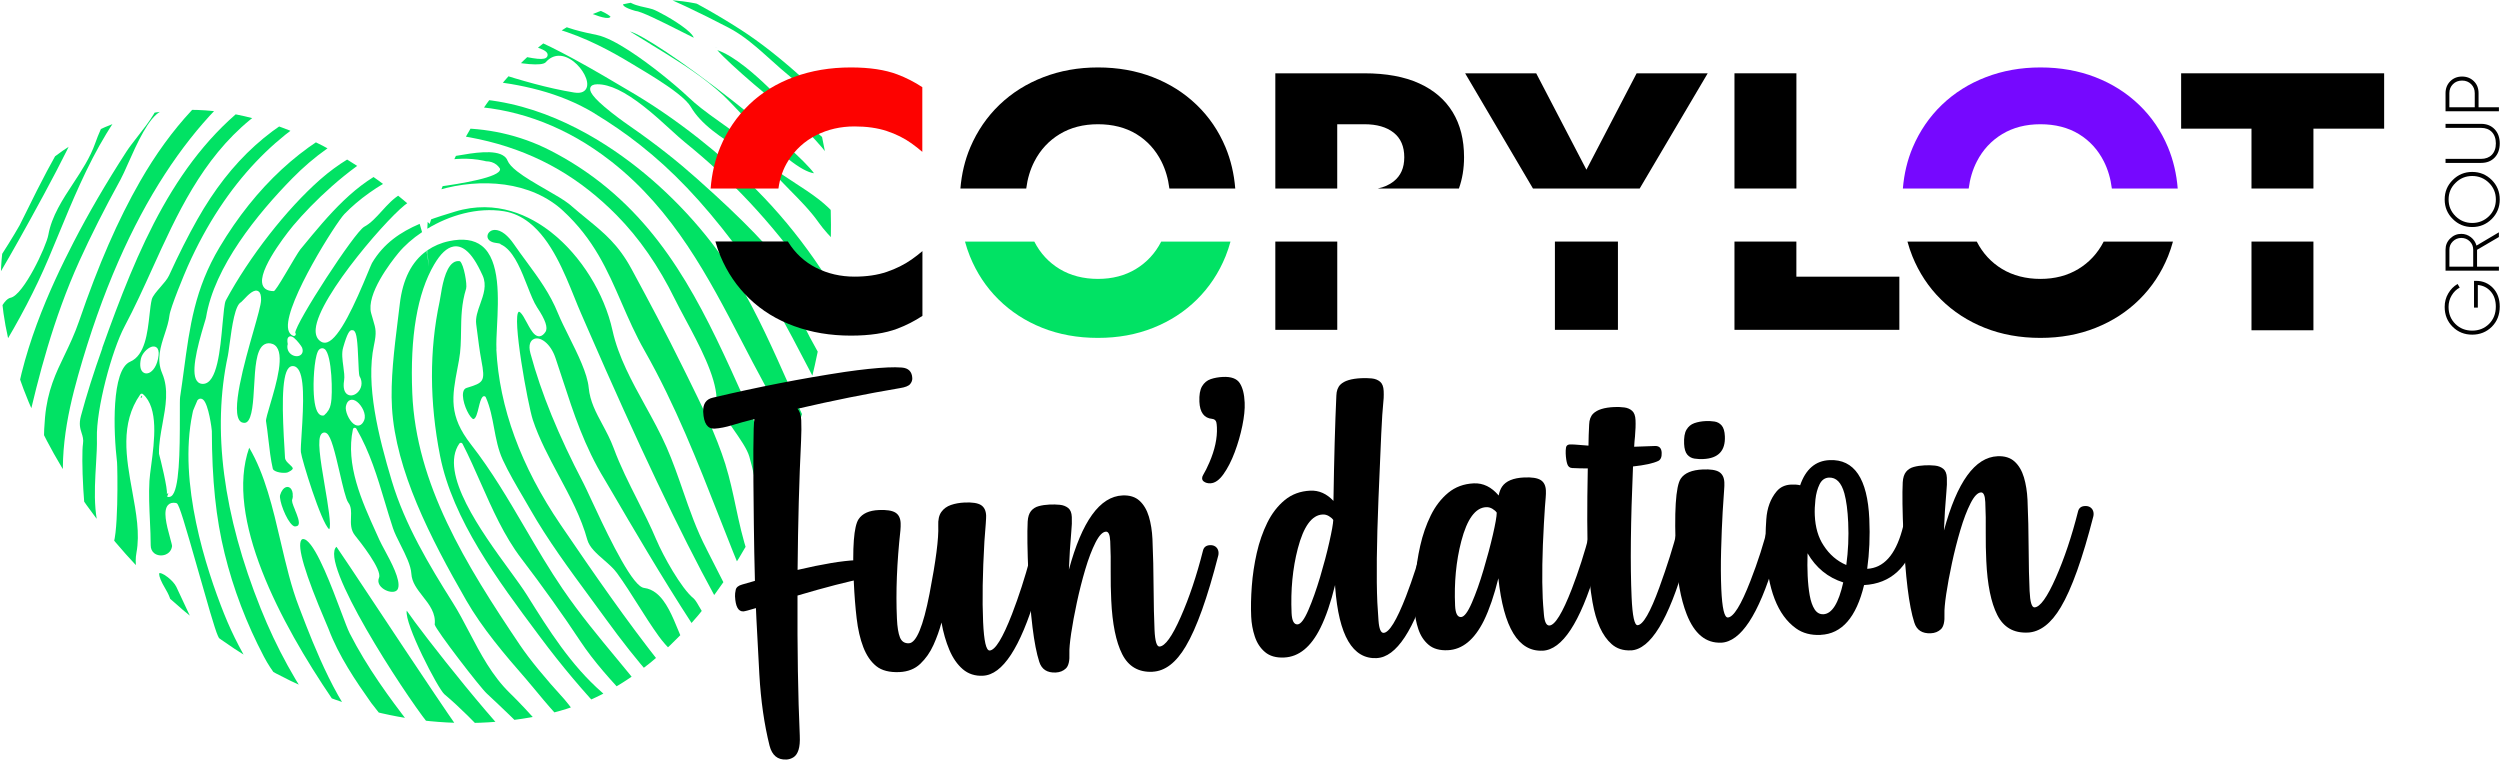
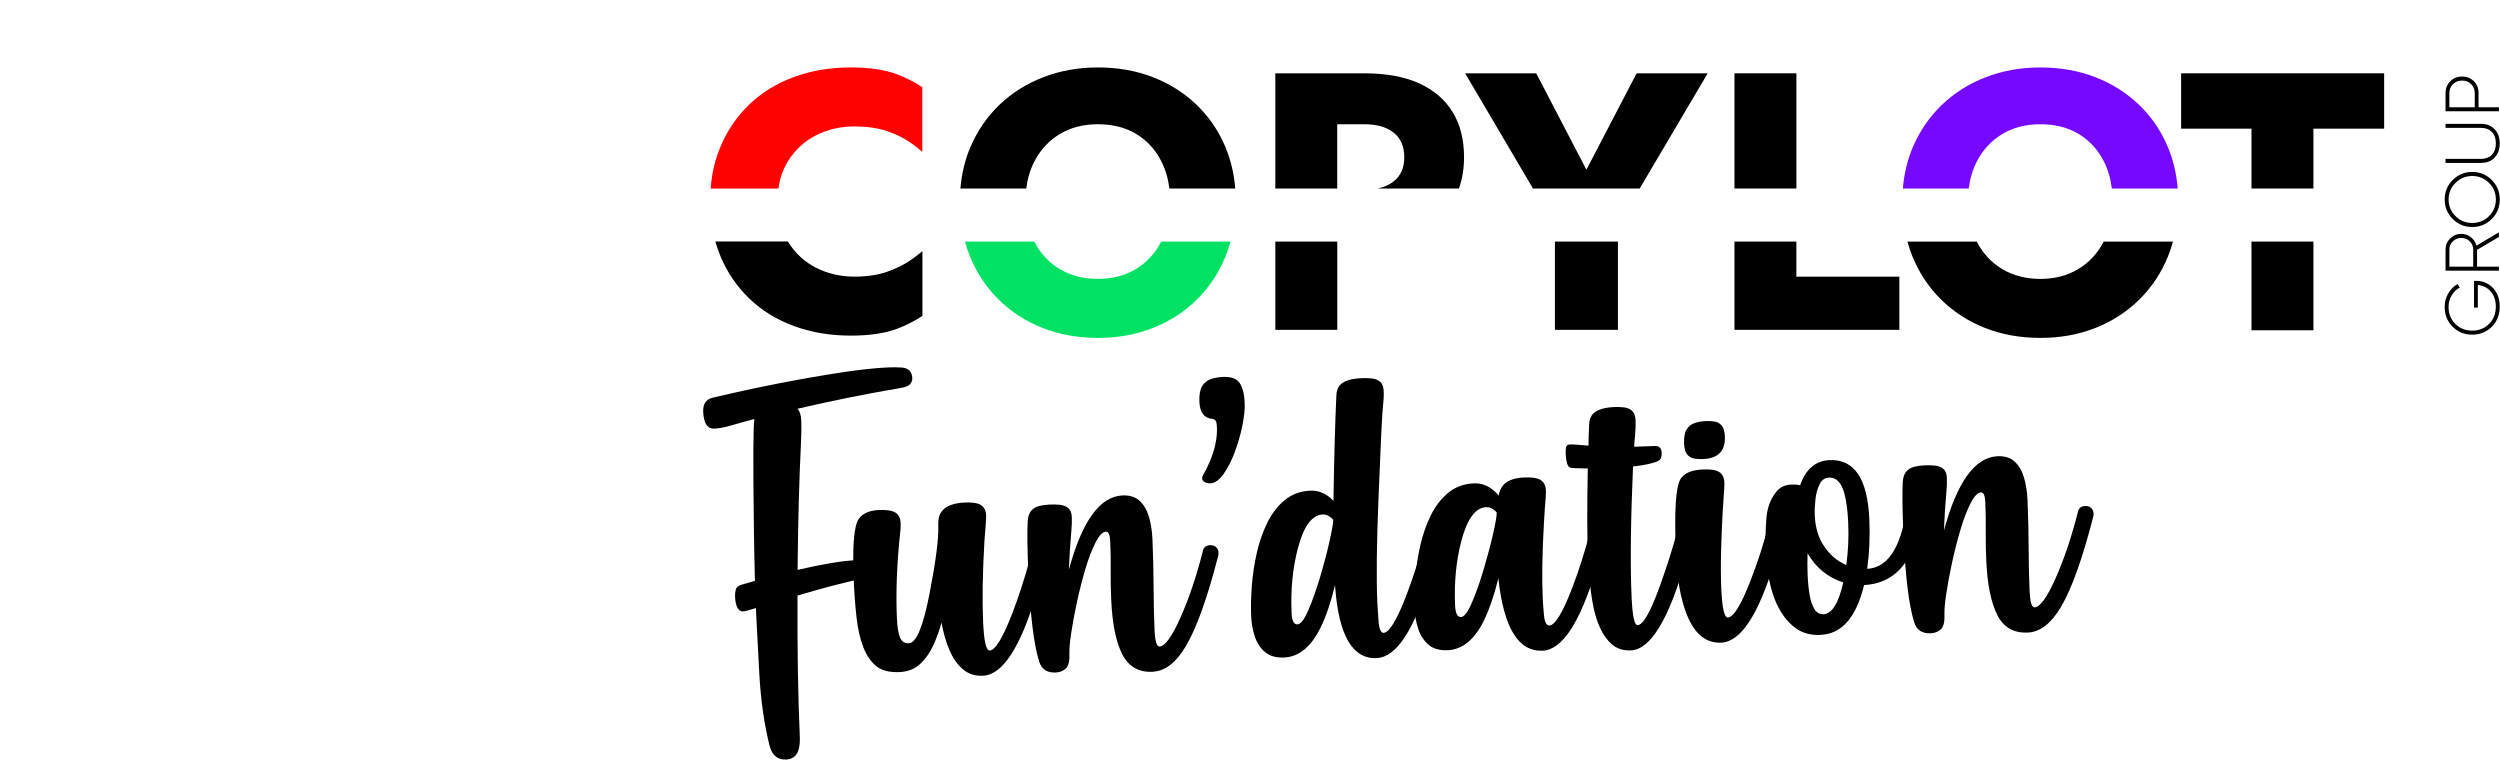
<svg xmlns="http://www.w3.org/2000/svg" id="Calque_1" version="1.1" viewBox="0 0 695.04 211.17">
  <defs>
    <style>
      .st0 {
        fill: none;
      }

      .st1 {
        fill: #fd0200;
      }

      .st2 {
        fill: #01e264;
      }

      .st3 {
        clip-path: url(#clippath);
      }

      .st4 {
        fill: #7608ff;
      }
    </style>
    <clipPath id="clippath">
-       <path class="st0" d="M119.45,62.25S65.28,5.68,15.05,43.64s35.32,177.76,137.29,154.84C226.53,181.81,254.55,31.54,208.94,6.71c-37.17-20.24-75.23,7.32-89.48,55.54Z" />
-     </clipPath>
+       </clipPath>
  </defs>
  <g class="st3">
    <g>
      <path class="st2" d="M139.14,241.43l-30.69-24.17c.6-.38,1.55.2,2.04.52.59.37,2.21,1.46,4.43,2.94,6.05,4.05,23.47,15.39,27.12,17.03l-2.9,3.67Z" />
      <path class="st2" d="M-.13,97.98c5.45-8.86,10.04-17.66,13.63-26.15.91-2.15,1.83-4.37,2.76-6.62,7.66-18.55,16.34-39.58,34.35-49.69,1.42-.8,2.79-1.74,4.15-2.72-1.79-.13-3.59-.17-5.38-.16-.76.46-1.53.92-2.25,1.39-9.83,6.36-16.97,15.29-20.67,25.82-1.39,3.96-3.79,7.61-6.11,11.14-2.94,4.47-5.98,9.09-6.91,14.31-.56,3.19-6.91,16.75-10.5,17.48-1.88.38-5.67,4.92-10.03,31.06l-.07.41c-.41,2.52-.48,5.15-.34,7.83,1.37,1.97,2.85,3.88,4.43,5.72-1.38-9.97-2.27-21.35,2.93-29.82Z" />
      <path class="st2" d="M38.97,50.37c-6.17,10.76-11.57,23.12-16.98,38.9-1.25,3.63-2.67,6.59-4.05,9.46-2.44,5.05-4.74,9.83-5.42,17.28-.82,8.92-.06,18.11,2.2,27.46l5.26,4.14c-.41-1.58-.83-3.16-1.18-4.75-3.07-13.81-.25-27.21,2.92-38.51C35.01,57.28,54.92,31.29,75.16,17.38c-1.19-.46-2.38-.9-3.59-1.3-.48.22-.93.45-1.35.71-12.17,7.35-22.68,18.64-31.25,33.58Z" />
      <path class="st2" d="M225.31,120.21c-2.03-4.31-3.99-8.71-5.95-13.1-4.34-9.76-8.83-19.85-14.15-28.8-6.91-11.66-16.92-22.96-28.17-31.83-10.34-8.14-26.64-18.06-45.52-19.03-.36-.02-.71,0-1.08-.02-.46.69-.9,1.38-1.33,2.08,13.07.34,26.3,4.78,38.28,13.46.92.67,1.82,1.35,2.69,2.03,17.3,13.62,26.89,32.09,36.17,49.95,2.02,3.89,4.04,7.78,6.15,11.64,4.69,8.6,9.28,16.91,13.54,24.57l3.02-3.84c-.27-.51-.53-1.01-.75-1.45-1.46-2.81-2.54-4.89-2.91-5.66Z" />
      <path class="st2" d="M196.44,152.66c-2.78-5.31-4.71-10.89-6.58-16.28-1.37-3.96-2.79-8.05-4.54-12.04-1.72-3.92-3.87-7.82-5.95-11.59-3.67-6.66-7.47-13.54-9.07-20.82-2.27-10.37-8.79-20.84-17.01-27.31-5.82-4.59-15.2-9.31-26.78-5.79-2.54.77-5.1,1.56-7.59,2.49-.05.76-.09,1.51-.12,2.27,6.11-3.7,13.89-6.04,21.31-4.86,2.5.4,4.86,1.47,7.03,3.17,6.1,4.8,9.69,13.69,12.58,20.84.64,1.59,1.24,3.08,1.82,4.39.41.93,1.02,2.33,1.8,4.13,13.96,32.1,25.76,56.92,35.38,74.48l2.65-3.37c-.48-.94-.96-1.88-1.44-2.83-1.13-2.24-2.27-4.52-3.5-6.88Z" />
      <path class="st2" d="M48.98,163.08c-.35-.74-1.25-1.75-2.3-2.58-1.44-1.14-2.26-1.25-2.38-1.16,0,0-.23.33.35,1.79.31.77.73,1.5,1.18,2.29,1.03,1.78,2.07,3.63,1.74,5.91l6.91,5.44c-.77-1.64-1.56-3.27-2.32-4.91-1.05-2.26-2.11-4.52-3.17-6.78Z" />
      <path class="st2" d="M140.39,227.76c-10.02-7.89-19.18-17.04-26.49-26.47-5.53-7.14-11.84-15.72-16.69-25.24-.51-1-1.34-3.2-2.38-5.98-2.61-6.94-6.55-17.43-9.55-19.79-.32-.25-.61-.39-.86-.41-.39-.03-.54.12-.64.26-1.25,1.76,1.04,9.48,6.81,22.94.38.88.65,1.51.76,1.81,2.84,7.5,7.43,14.28,11.89,20.59.05.07.2.25.42.53,4.86,6.08,6.59,9.25,5.76,10.6-.35.57-1.05.75-2.08.53-1.44-.3-2.93-1.04-4.42-2.22-8.5-6.69-15.95-26.14-19.13-34.44l-.66-1.72c-2.14-5.49-3.58-11.65-5.11-18.18-2.15-9.22-4.37-18.73-8.74-26.09-6.86,19.47,8.65,48.59,23.02,69.76.38.56,1.08,1.42,1.91,2.43,3.46,4.23,6.51,8.2,5.84,10.38-.31,1.01-.82,1.63-1.51,1.85-.21.07-.44.08-.68.07l.94.74c.12-.82.59-1.57,1.38-2.12.59-.42,1.32-.35,2.02.2,1.29,1.01,2.37,3.62,1.76,5-.08.19-.24.41-.49.6l4.95,3.9c.6-.38,1.55.2,2.04.52.59.37,2.21,1.46,4.43,2.94,6.05,4.05,23.47,15.39,27.12,17.03-.53-.71-4.06-3.17-7.28-5.7-1.18-.93-2.48-1.92-3.79-2.92-1.35-1.04-2.73-2.09-4.03-3.11-5.4-4.25-7.47-6.44-7.38-7.79.03-.41.24-.74.6-.96,1.26-.79,4.15-.33,16,9,2.09,1.64,4.08,3.26,5.75,4.62,1.2.98,2.24,1.82,3.02,2.44.13.1.24.18.36.28l1.09-1.38c-2.02-1.45-4.02-2.93-5.99-4.48ZM116.5,214.39c-1.37.92-4.46-1.41-5.06-1.88-.98-.77-3.21-2.71-2.71-3.98.33-.96.95-1.33,1.41-1.46,1.05-.31,2.52.2,4.03,1.39,1.5,1.18,3.09,3.13,3.04,4.62-.02.56-.27,1.01-.71,1.32Z" />
      <path class="st2" d="M209.46,116.6l-2.43-5.39c-10.33-22.99-20.08-44.71-39.91-60.33-4.33-3.41-9.07-6.45-14.1-9.03-8.56-4.4-17.96-6.39-27.29-6.18-.27.55-.53,1.1-.78,1.65,15.07,1.85,27.79,6.93,38.78,15.59,2.65,2.09,5.26,4.43,7.75,6.96,6.24,6.33,11.66,14.15,16.12,23.24.81,1.65,1.83,3.54,2.92,5.58,3.79,7.06,8.51,15.86,8.7,22.11.06,1.91,2.35,5.2,4.56,8.38,2.02,2.91,3.94,5.65,4.55,7.78,1.02,3.55,1.75,7.21,2.44,10.74.64,3.27,1.32,6.61,2.23,9.91l3.52-4.47c-.48-2.13-.91-4.24-1.32-6.33-1.31-6.59-2.67-13.41-5.75-20.2Z" />
      <path class="st2" d="M28.47,96.75c-2.45,6.87-4.4,13.05-5.97,18.9-.6,2.25-.2,3.5.18,4.7.29.9.59,1.84.39,3.06-.51,3.16.05,20.91,2.08,28.28l3.89,3.06c.41-.14.72-.33.98-.51.73-.5,1.33-.78,2.47.11.46.36,1.03.93,1.79,1.79.11.12.15.28.14.43.29.76,1.43,3.05,2.04,4.02l2.66,2.09c-1.13-3.02-1.73-6.07-1.18-9.02.98-5.27-.07-11.05-1.18-17.16-1.68-9.23-3.41-18.78,2.23-26.83.09-.12.22-.2.36-.22.14-.02.28.02.38.11,0,0,.01.01.02.02,4.4,3.85,3.18,13.06,2.29,19.79-.22,1.68-.42,3.17-.49,4.32-.21,3.66-.03,7.5.14,11.2.11,2.33.21,4.59.21,6.7,0,.94.34,1.7.98,2.21.83.66,2.11.81,3.18.37.58-.24,1.59-.86,1.78-2.33.02-.24-.28-1.29-.53-2.22-1.11-3.98-1.99-7.69-.59-9.21.51-.56,1.26-.75,2.22-.57.08.02.19.07.26.12.66.52,2.09,5.26,6.07,19.26,2.21,7.77,4.49,15.81,5.3,17.52.74,1.58,1.55,3.16,2.39,4.73l8.49,6.69c-3.68-5.66-6.74-11.5-9.13-17.48-5.04-12.61-12.82-36.48-8.82-55.65.03-.18.09-.43.17-.82.01-.04.41-1.01.41-1.01l.82-1.92c.54-.62,1.15-.51,1.54-.2,1.59,1.25,2.46,8.38,2.46,8.74.04,13.7,1.13,24.21,3.56,34.09,2.4,9.78,6.07,19.43,10.92,28.66,2.25,4.29,5.09,7.52,8.09,10.95,1.94,2.21,3.92,4.48,5.75,7.07l5.88,4.63c-1.4-1.74-2.62-3.64-3.23-4.57l-.28-.43c-7.24-10.13-12.67-19.99-17.1-31.03-10.48-26.12-13.55-49.77-9.13-70.3.11-.51.24-1.52.41-2.79.78-5.92,1.62-11.31,3.28-12.1.1-.07.42-.41.68-.68,1.27-1.35,3.02-3.2,4.2-2.27.48.38.69,1.14.66,2.39-.03,1.28-.96,4.53-2.13,8.65-2.44,8.53-6.51,22.81-3.54,25.15.13.11.28.18.44.23.51.16.91.12,1.26-.11,1.53-1.06,1.8-5.85,2.04-10.08.28-4.99.54-9.71,2.51-11.29.58-.46,1.26-.64,2.04-.52.47.08.89.25,1.24.53,2.86,2.26.44,10.45-1.33,16.44-.61,2.05-1.23,4.16-1.16,4.63.24,1.47.44,3.16.64,4.92.33,2.84.66,5.78,1.25,8.32.03.15.14.29.31.43.93.73,3.21.89,3.91.56,1.14-.53,1.31-.89,1.33-1.02.05-.3-.47-.77-.89-1.16-.62-.57-1.26-1.15-1.27-1.93,0-.35-.06-1.12-.12-2.19-.63-9.99-.98-20.51,1.18-22.73.33-.34.72-.51,1.14-.49.38.01.73.14,1.03.39,2.28,1.8,1.96,9.79,1.39,18.52-.15,2.31-.28,4.31-.2,5.01.23,2.04,5.62,19.6,7.86,21.44.7-.75-.39-7.18-1.19-11.87-1.39-8.14-2.15-13.18-.99-14.59.22-.27.52-.42.85-.43.24,0,.47.08.69.25,1.18.93,2.19,4.94,3.58,10.96.84,3.64,1.71,7.4,2.37,8.26.88,1.15.82,2.58.76,4.11-.07,1.72-.13,3.5,1.14,5.07,1.27,1.57,7.59,9.51,6.65,11.72-.62,1.46.49,2.55,1,2.94,1.02.8,2.44,1.18,3.38.89.48-.15.79-.45.93-.91.73-2.31-1.95-7.29-3.73-10.58-.6-1.12-1.13-2.11-1.47-2.85l-.87-1.93c-4.03-8.89-8.61-18.96-6.49-28.84.04-.21.21-.37.43-.4.15-.02.29.02.4.1.05.04.09.09.13.15,3.75,6.43,5.87,13.53,7.92,20.39.73,2.43,1.45,4.86,2.25,7.26.44,1.32,1.24,2.93,2.1,4.63,1.42,2.82,2.88,5.74,3.01,8.03.14,2.41,1.62,4.3,3.19,6.31,1.81,2.3,3.67,4.68,3.3,7.83.33,1.52,12.72,17.61,14.5,19.19.22.19,21.29,19.77,20.32,21.7-.24.44-.62.72-1.09.81-1.04.21-2.51-.47-4.62-2.14-9.53-7.5-33.27-38.02-36.88-43.42-.71,3.58,8.71,21.76,10.47,23.24,4.57,3.84,8.73,8.18,12.76,12.38,4.36,4.54,8.86,9.24,13.92,13.34l.21.17c1.22.96,2.69,1.87,4.25,2.74l1.87-2.38c-.25-.18-.5-.38-.75-.56,0,0-.36-.27-.37-.27-.37-.29-1.45-1.15-1.1-2.05.24-.61,1.09-1.26,5.28-1.01l1.73-2.19c-3.87-3.64-7.57-7.66-11.18-11.61-2.94-3.23-5.73-6.28-8.41-8.88-4.93-4.78-8.17-10.96-11.3-16.93-1.53-2.92-2.97-5.67-4.59-8.23-6.57-10.44-13.3-21.65-16.95-33.84-3.76-12.52-7.28-26.79-4.96-37.68.78-3.66.51-4.57-.22-7.01-.17-.56-.35-1.19-.56-1.94-1.41-5.25,5.43-14.12,7.57-16.71,1.69-2.06,3.96-4.06,6.59-5.82-.21-.77-.44-1.53-.67-2.3-5.24,2.24-9.99,5.38-13.25,10.89-.13.22-.53,1.19-1.04,2.42-3.73,9.04-8,18.44-11.38,19.61-.6.21-1.17.16-1.68-.13-.14-.08-.27-.16-.38-.26h0c-.89-.7-1.28-1.81-1.17-3.3.69-9.09,21.57-32.77,25.64-35.07.32-.18.66-.34.98-.51-.38-.93-.79-1.84-1.21-2.75-.57.22-1.18.51-1.84.88-1.95,1.1-3.6,2.91-5.2,4.67-1.6,1.76-3.1,3.41-4.87,4.35-2.64,1.4-19.16,26.84-19.19,29.49.14.14.19.35.12.55-.1.27-.4.4-.67.3-.2-.08-.39-.18-.56-.31-.54-.43-.85-1.13-.92-2.07-.49-7.24,13.4-29.12,15.7-31.49,3.95-4.08,9.32-7.95,15.2-10.78-.45-.81-.93-1.61-1.42-2.41-10.6,4.28-18.17,13.45-25.54,22.43l-.52.63c-.52.64-2.43,3.89-3.97,6.5q-2.97,5.05-3.38,5.06c-1,0-1.79-.21-2.35-.64-.53-.42-.84-1.02-.91-1.79-.49-4.82,8.56-15.68,8.66-15.79,5.49-6.5,14.97-15.68,24.86-21.12-.4-.54-.79-1.09-1.2-1.63-5.82,2.36-11.3,5.66-16.15,9.93-9.4,8.27-19.7,21.48-26.26,33.65-.37.7-.62,3.46-.89,6.38-.67,7.41-1.5,16.64-5.39,16.8-.53.02-.99-.12-1.36-.41-2.34-1.84-.45-9.41,1.72-16.56.24-.79.41-1.33.43-1.5,2.28-14.09,14.31-28.82,24-38.69,6.04-6.16,12.8-10.9,19.97-14.23-.65-.7-1.31-1.39-1.99-2.07-15.05,6.58-28.13,18.57-38.21,35.46-6.9,11.55-8.3,22.04-9.93,34.18-.33,2.43-.66,4.92-1.05,7.48-.08.51-.07,2.44-.07,4.87.02,10.6-.14,21.09-2.35,22.67-.36.26-.77.32-1.18.17l.34-.98-.44.18c.37-1.01-1.82-9.95-2.14-11.03-.02-.05-.03-.11-.03-.16-.05-2.71.48-5.58.99-8.36.87-4.72,1.77-9.6-.1-13.95-1.63-3.81-.45-7.44.7-10.94.58-1.77,1.12-3.44,1.31-5.09.25-2.25,4.25-11.82,5.09-13.71,10.63-23.86,25.9-38.2,41.59-45.73-.29-.23-.56-.48-.86-.71-.16-.13-.33-.24-.49-.37-16.55,6.65-28.23,17.27-37.57,33.77-2.61,4.62-5.18,9.71-7.86,15.56-.47,1.03-1.46,2.16-2.42,3.26-1.05,1.21-2.14,2.46-2.38,3.39-.27,1.08-.45,2.63-.63,4.27-.56,5.03-1.25,11.3-5.38,13.06-5.23,2.24-4.68,19.29-3.65,27.99.11.94.53,22.4-1.58,23.59-.28.15-.6.12-.86-.08-.03-.03-.18-.18-.2-.21-4.24-5.39-3.67-15.03-3.21-22.77.16-2.68.31-5.21.25-7.27-.23-8.11,4.14-24.36,7.68-31.03,2.78-5.22,5.32-10.81,7.77-16.21,6.76-14.9,13.75-30.31,27.19-41.31,5.33-4.36,10.98-7.67,16.56-10.35-1.22-.75-2.46-1.45-3.72-2.12-3.85,1.79-7.51,3.86-10.82,6.21-22.61,16.04-33.33,42.16-43.19,69.78ZM101.26,116.81c-.34.82-.8,1.31-1.37,1.46-.35.09-.92.09-1.6-.44-1.31-1.03-2.4-3.55-2.12-4.9.19-.92.59-1.5,1.18-1.71.58-.21,1.26-.04,1.95.51,1.27,1,2.63,3.42,1.95,5.08ZM97.67,91.79c.17-.05.6.03.74.14.77.61.99,2.96,1.21,8.35.07,1.74.16,3.91.31,4.25,1.12,1.87.49,3.7-.62,4.68-.93.82-2.08.96-2.86.34-.56-.44-1.16-1.45-.79-3.75.18-1.09-.01-2.47-.21-3.93-.25-1.84-.51-3.74-.04-5.28,1.18-4.13,1.79-4.65,2.27-4.8ZM90.28,97.06c2.05,1.62,2.24,12.65,1.72,15.15l-.04-.1c0,.11,0,.22-.01.29-.22,1.15-.77,2.15-1.87,3.09-.45.12-.87.03-1.24-.26-1-.78-1.55-3.12-1.65-6.94-.1-3.9.39-10.11,1.56-11.13.49-.43,1.06-.47,1.52-.1ZM80.34,93.62c.56-.34,1.19.15,1.4.32.9.71,2.09,2.32,2.24,2.7.47,1.24-.13,1.85-.41,2.06-.7.52-1.85.41-2.68-.24-.87-.68-1.19-1.79-.89-2.81-.15-.81-.23-1.68.35-2.03ZM41.43,103.67c-.6.25-1.2.19-1.65-.17-.77-.61-.99-1.92-.62-3.7,0-.01.01-.05.01-.06.34-1.48,1.75-2.89,2.86-3.29.58-.21,1.11-.15,1.49.15.49.39.68,1.12.57,2.17-.32,2.92-1.63,4.47-2.66,4.9Z" />
      <path class="st2" d="M201.72,129.23c-2.66-8.45-6.73-16.69-10.66-24.66l-1.19-2.4c-4.67-9.49-9.64-18.79-14.32-27.43-3.65-6.73-7.53-9.91-12.44-13.93-1.43-1.17-2.94-2.41-4.56-3.82l-.39-.32c-1.43-1.13-3.81-2.5-6.33-3.95-2.93-1.69-5.96-3.43-8.09-5.11-1.42-1.12-2.28-2.09-2.64-2.97-.19-.48-.49-.87-.91-1.19-2.52-1.99-8.74-.92-12.85-.21-1.77.3-3.3.57-4.23.55-.23,0-.45.02-.69.02-.12.36-.23.72-.35,1.07,4.22-.87,8.43-1.04,12.33-.21.11.02.26.05.44.1.08.02.26.07.27.07,1.15.01,2.13.33,2.91.94.34.27.65.6.91.99.06.08.09.17.09.27.11,2.23-10.87,4.04-17.43,4.92-.51.07-.96.11-1.42.15-.09.46-.19.92-.28,1.38,11.1-3.87,25.41-3.84,35.14,3.82.5.4.99.81,1.46,1.25,8.64,7.97,12.38,16.56,16.34,25.67,1.89,4.34,3.84,8.82,6.39,13.3,8.48,14.92,14.8,31.04,20.92,46.63,1.19,3.04,2.39,6.09,3.61,9.14.55,1.39,1.09,2.71,1.63,4l2.55-3.24c-1.46-4.33-2.43-8.78-3.35-13.11-.82-3.87-1.67-7.87-2.87-11.71Z" />
      <path class="st2" d="M165.35,31.58c4.48,2.72,8.59,5.55,12.55,8.67,9.1,7.17,17.14,15.6,26.06,27.33,8.65,11.39,14.72,23.07,21.15,35.43,1.95,3.75,3.91,7.53,5.98,11.35.54,1,1.55,3.52,2.81,6.72l2.63-3.35c-.67-1.5-1.36-2.99-2.04-4.44-1.48-3.14-3.02-6.38-4.25-9.87-.45-1.27-1.65-3.41-2.91-5.68-2.85-5.1-6.08-10.89-5.11-13.63.92-2.61-1.53-10.54-28.3-34.3l-.26-.23c-2.65-2.36-5.47-4.73-8.38-7.02-3.2-2.52-6.62-5.04-10.16-7.49-.26-.18-2.62-1.8-5.07-3.74-5.8-4.57-6.21-6.12-5.92-6.97.21-.61.85-.92,1.92-.93,3.42-.02,7.67,2.01,13.01,6.22,2.7,2.12,5.22,4.42,7.44,6.45,1.48,1.35,2.78,2.54,3.83,3.39,13.24,10.73,23.56,21.76,34.52,36.89,4.61,6.37,7.49,12.44,10.39,19.6.41,1.01,1.29,2.43,2.21,3.93,2.24,3.63,5.04,8.16,3.9,11.11-.04.12-.03.35,0,.61l2.1-2.67c.23-.29.44-.6.67-.89-.07-.24-.14-.48-.22-.72-1.43-4.79-2.78-9.31-4.52-12.95-7.62-15.87-17.41-29.88-29.09-41.64-4.95-4.98-10.36-9.79-16.09-14.3-6.51-5.13-13.2-9.69-19.89-13.56-.28-.16-.85-.5-1.63-.96-13.69-8.17-21.58-12.09-26.08-13.75-.65.49-1.28,1-1.91,1.52.69.23,1.4.45,2.09.66,2.08.63,4.05,1.23,4.91,1.91.77.6.57,1.21.45,1.43-.62,1.2-3.35.72-9.89-.73-.35-.08-.71-.16-1.06-.24-.62.58-1.23,1.19-1.84,1.8,5.33,1.21,11.34,1.96,12.39.75,2.03-2.33,4.94-2.39,7.78-.15,2.38,1.87,4.41,5.35,3.54,7.34-.34.77-1.21,1.61-3.46,1.24-7.45-1.22-15-3.45-21.39-5.48-.6-.19-1.23-.35-1.89-.48-.72.82-1.42,1.66-2.1,2.52,10.44,1.13,21.18,3.24,31.16,9.29Z" />
      <path class="st2" d="M39.68,99.88s0,.01,0,.02c0-.01,0-.02,0-.03,0,0,0,0,0,.01Z" />
      <path class="st2" d="M39.42,109.98c-.88,1.26.46.4,0,0h0Z" />
      <path class="st2" d="M54.21,114.32s-.02.1-.03.15c.02-.07.03-.13.04-.17,0,0,0,.02-.01.03Z" />
      <path class="st2" d="M135.09,45.35s-.09-.02-.14-.03c.25.06.41.1.14.03Z" />
      <path class="st2" d="M91.44,112.31c.02-.06.03-.13.04-.2-.03.05-.19.59-.04.2Z" />
      <path class="st2" d="M119.23,74.1c-.18-1.51-.29-3.03-.37-4.54-.1.07-.2.15-.3.22.26,1.43.5,2.87.67,4.32Z" />
      <path class="st2" d="M156.56,163.94c-3.83-5.62-7.27-11.48-10.59-17.16-4.57-7.8-9.29-15.87-15.03-23.22-6.26-8.01-5.26-13.28-3.74-21.26l.4-2.14c.51-2.77.54-5.38.58-8.15.05-3.72.1-7.56,1.41-11.77.34-1.09-.62-6.76-1.72-7.62h0c-.71-.12-1.34.03-1.92.45-2.24,1.62-3.06,6.71-3.5,9.45-.09.57-.17,1.05-.24,1.37-2.87,13.45-2.82,27.87.14,42.86,3.51,17.75,16.08,34.61,27.17,49.48l.86,1.15c5.64,7.57,11.87,14.96,18.5,21.96.32.33,1.05.99,1.98,1.82l2.21-2.81c-1.77-2.06-3.61-4.04-5.64-5.8-8.74-7.62-14.85-17.39-20.76-26.84l-.24-.38c-1.08-1.72-2.76-4.03-4.7-6.7-7.86-10.78-19.73-27.07-14.03-35.31.1-.15.28-.24.46-.22.11,0,.21.05.29.11.06.05.11.1.14.17,1.8,3.49,3.45,7.24,5.05,10.86,3.22,7.28,6.55,14.81,11.29,21.02,5.86,7.68,11.7,15.86,16.44,23.04,3.61,5.46,8.78,11.3,14.2,16.87l2.82-3.58c-2.28-2.85-4.58-5.67-6.85-8.4-5.1-6.15-10.37-12.51-14.97-19.25Z" />
      <path class="st2" d="M138.02,97.1c-.08-1.69.03-3.86.16-6.37.39-7.73.93-18.33-4.22-22.38-2.16-1.7-5.24-2.14-9.15-1.3-2.27.48-4.23,1.35-5.95,2.52.08,1.52.19,3.03.37,4.54-.17-1.45-.41-2.89-.67-4.32-4.09,2.93-6.6,7.82-7.41,14.71-.17,1.46-.36,2.96-.55,4.49-.98,7.88-2.08,16.8-1.62,24.39,1.05,17.34,10.54,35.98,20.65,53.55,4.43,7.7,10.66,15.04,16.65,21.89.63.72,1.43,1.69,2.37,2.82,3.18,3.85,8,9.66,12.2,12.98,1.94,1.53,3.57,2.38,4.83,2.52.12.01.24.07.36.11l.91-1.15c-.25-.14-.52-.31-.81-.54-1.95-1.54-4.48-4.92-6.5-7.64-1.08-1.45-2.02-2.7-2.65-3.4-5.56-6.09-9.74-11.2-12.43-15.17-15.18-22.52-28.9-44.83-29.94-70.04-.65-15.77,1.4-27.81,6.09-35.78,1.77-3.01,3.52-4.64,5.33-4.98,1.17-.22,2.34.12,3.47,1.01,1.57,1.23,3.05,3.47,4.67,7.04,1.21,2.67.25,5.34-.67,7.92-.7,1.95-1.35,3.79-1.12,5.58l.22,1.72c.34,2.69.72,5.74,1.22,8.39,1.11,5.87.71,6.17-4.11,7.64-.52.16-.83.57-.96,1.25-.42,2.27,1.34,6.31,2.57,7.28.17.13.25.14.25.14.74-.04,1.16-1.8,1.5-3.22.3-1.23.57-2.4,1.12-2.99.12-.13.29-.19.47-.16.09.01.17.05.24.1s.12.12.15.2c1.23,2.77,1.77,5.71,2.3,8.56.55,2.94,1.11,5.99,2.43,8.85,1.59,3.43,3.66,6.97,5.67,10.39.67,1.15,1.33,2.28,1.95,3.36,4.83,8.47,10.83,16.61,16.63,24.49,1.52,2.06,3.04,4.12,4.54,6.2,4.35,5.99,8.46,11.18,12.52,15.81l2.67-3.39c-9.56-12.09-18.4-24.86-27.9-38.81-11.07-16.27-17.08-32.68-17.88-48.79Z" />
-       <path class="st2" d="M182.5,150.13c-1.59-3.8-3.49-7.56-5.32-11.19-2.33-4.62-4.74-9.39-6.54-14.28-.92-2.48-2.07-4.63-3.19-6.71-1.76-3.27-3.42-6.36-3.78-10.15-.37-3.98-3.09-9.42-5.48-14.21-1.17-2.35-2.28-4.57-3.06-6.48-2.22-5.49-5.4-9.8-8.76-14.37-1.18-1.6-2.37-3.22-3.55-4.93-.81-1.17-1.64-2.09-2.47-2.75-.98-.77-1.95-1.16-2.82-1.14-.68.02-1.26.29-1.64.77-.47.6-.59,1.55.26,2.22.41.32.97.53,1.69.62q1.11.15,1.22.24c.05.04.1.09.13.15.45.2.89.47,1.31.8,2.74,2.15,4.54,6.77,6.14,10.85.9,2.29,1.74,4.45,2.71,5.93,2.3,3.43,3.05,5.65,2.29,6.79-.48.71-.98,1.1-1.53,1.19-.45.07-.91-.07-1.35-.42-.84-.66-1.58-2.05-2.3-3.39-.63-1.18-1.28-2.39-1.87-2.86-.1-.08-.2-.13-.31-.16-2.09.87,2.5,26.01,3.85,30.07,1.75,5.29,4.53,10.48,7.22,15.51,3.08,5.74,6.26,11.67,7.93,17.82.58,2.12,2.64,3.91,4.63,5.64,1.31,1.14,2.67,2.32,3.59,3.59,2.11,2.9,4.04,5.96,5.91,8.92,1.82,2.89,3.71,5.87,5.76,8.71,1.11,1.54,2.3,2.85,3.54,4.08l2.78-3.53c-.28-.66-.56-1.33-.84-2.02-1.68-4.09-3.41-8.33-6.21-10.53-1.03-.81-2.12-1.29-3.34-1.45-.39-.05-.8-.25-1.25-.61-3.69-2.91-10.16-16.81-13.63-24.28-.9-1.94-1.6-3.44-1.98-4.17-7.05-13.5-11.74-24.99-14.77-36.15-.68-2.5.14-3.49.69-3.85.87-.58,2.11-.35,3.33.6,1.25.98,2.3,2.6,2.96,4.57.67,1.98,1.31,3.94,1.94,5.87,3.14,9.62,6.11,18.7,11.7,27.86.35.56,1.23,2.07,2.5,4.25,4.18,7.17,13.5,23.14,21.94,36.07l2.74-3.47c-1.12-2-2-3.44-2.41-3.76-3.47-2.76-8.58-12.05-10.35-16.26Z" />
      <path class="st2" d="M137.78,68.04c-.26-.03-.18-.02.02,0,0,0-.01,0-.02,0Z" />
      <path class="st2" d="M45.17,25.11c-.26,4.35-3.79,8.85-6.9,12.83-1.19,1.53-2.32,2.97-3.16,4.27-5.69,8.81-10.48,17.04-14.67,25.16-6.42,12.47-15.15,31.3-16.93,50.79-.15,1.76.08,9.34.93,17.11.74.63,1.49,1.26,2.26,1.87l2.79,2.2c-.1-.77-.19-1.53-.29-2.27-1.08-8.51-2.1-16.54-1.7-18.33,3.13-13.86,7.32-30.18,14.57-46.18,3.17-6.99,6.91-14.4,11.45-22.66.55-1,1.26-2.59,2.08-4.44,2.44-5.48,5.76-12.95,9.21-14.55.83-1.52,1.74-3.03,2.82-4.59,3.98-3.01,8.19-5.73,11.42-7.75,1.19-.75,2.84-1.6,4.59-2.5.9-.46,1.85-.95,2.79-1.46-1.85-.45-3.71-.83-5.58-1.13-1.68.89-3.41,1.85-5.17,2.92-7.12,4.32-10.43,7.53-10.5,8.68Z" />
      <path class="st2" d="M-2.02,57.82c-.25.44-1.01,1.51-2.17,3.14-3.77,5.31-15.25,21.48-12.69,23.5.02.01.03.02.05.04,2.18-2.25,17.37-28,22.53-36.9,4.56-7.67,9.36-14.99,17.81-20.19,3.77-2.32,6.92-5.44,9.97-8.45,1.9-1.88,3.86-3.77,5.96-5.52-2.05.31-4.08.71-6.09,1.2-1.79,1.39-3.54,2.84-5.24,4.38C16.9,29.13,7.9,40.74-2.02,57.82Z" />
      <path class="st2" d="M131.34,207.96c-2.6-3-16.71-24.27-27.01-39.8-5.2-7.84-9.75-14.69-10.78-16.14-.29.23-.48.59-.58,1.07-1.7,8.12,22.71,44.53,26.78,48.9,6.72,7.19,13.38,13.35,20.36,18.85,1.61,1.26,3.24,2.5,4.92,3.72.52.38,1.08.81,1.68,1.28.88.7,1.87,1.5,2.88,2.34l1.72-2.19c-1.42-1.03-2.81-2.08-4.15-3.13-5.97-4.7-11.29-9.71-15.81-14.89Z" />
      <path class="st2" d="M154.48,7.9s.06.05.08.08c8.25,2.31,15.78,6.53,20.94,9.65l1.48.89c3.16,1.89,7.93,4.74,11.35,7.43,1.91,1.5,3.14,2.75,3.76,3.81,1.34,2.28,3.29,4.39,6.14,6.64,2.33,1.83,4.97,3.52,7.53,5.16,2.52,1.61,5.12,3.27,7.38,5.05,1.29,1.01,2.37,1.98,3.29,2.97,1.01,1.07,2.07,2.14,3.12,3.21,2.85,2.88,5.8,5.86,8.12,9.17,1.29,1.83,3.16,3.84,5.14,5.96,3.2,3.42,6.51,6.96,7.78,10.26.16.4.46,1.32.88,2.58,1.43,4.29,4.54,13.61,7.63,19.78,1-1.74,1.91-3.51,2.74-5.31-1.78-4.36-4.57-10.33-8.84-18.52-.34-.64-.57-1.1-.69-1.33-3.26-6.73-7.54-14.34-14.52-19.83l-.34-.26c-2.08-1.6-4.23-2.99-6.31-4.34-2.24-1.46-4.36-2.83-6.41-4.45-1.69-1.33-3.12-2.67-4.38-4.08-1.47-1.65-3.17-3.22-5.35-4.94-1.63-1.28-3.32-2.49-5.02-3.69-1.71-1.22-3.42-2.43-5.07-3.74-1.28-1.01-2.39-1.96-3.39-2.91-2.07-1.96-5.12-4.56-8.14-6.94-4.41-3.48-12.54-9.46-17.38-10.46-3.95-.82-8.81-1.84-12.64-4.06-.79.46-1.58.94-2.36,1.44.11.02.18.05.29.07q3.05.64,3.15.72Z" />
-       <path class="st2" d="M151.24,7.7s0,0,0,0c-.13-.03-.11-.02,0,0Z" />
      <path class="st2" d="M-3.03,42.25s0,.09.02.12c1.46-1.3,7.23-8.09,11.53-13.14,2.43-2.86,4.61-5.42,5.98-6.97-2.45,1.44-4.84,3.03-7.12,4.78-5.45,6.34-10.57,13-10.41,15.21Z" />
      <path class="st2" d="M208.55,11.68c2.05,1.61,4.02,3.39,5.93,5.11,1.71,1.54,3.49,3.14,5.25,4.56l.89.7c1.09.86,2.27,1.76,3.51,2.71,1.38,1.06,2.82,2.17,4.29,3.32,7.55,5.94,15.58,13.02,17.9,20.4.25.79.63,1.4,1.14,1.8,1.03.81,2.37.58,2.93-.13.52-.66.2-1.56-.87-2.4,0,0-.57-.42-.73-.55-2.04-1.61-3.55-3.8-5.01-5.91-1.41-2.04-2.87-4.15-4.77-5.65-.68-.54-1.37-.96-2.11-1.3-.91-.42-1.85-1.02-2.87-1.82-2.08-1.63-4.06-3.8-5.99-5.9-1.38-1.51-2.69-2.93-3.91-4.02-2.61-2.34-6.08-5.4-9.78-8.3-2.9-2.28-5.65-4.26-8.43-6.05-7.08-4.56-14.35-8.56-21.66-12-1.67.1-3.33.28-4.98.5,7.44,3.08,15.14,6.7,23.28,10.95,1.91.99,3.86,2.29,5.99,3.96Z" />
      <path class="st2" d="M211.54,25.04c6.11,5.12,11.88,9.95,17.02,16.01,1.09,1.26,3.96,5.71,7.6,11.34,6.29,9.74,14.91,23.08,18.09,25.58h0c.33.26.5.32.52.33,0,0,0,0,0,0,.26-.09.41-.25.49-.51,1.1-3.5-9.64-18.15-14.81-25.2-1.94-2.64-3.34-4.55-3.85-5.42-2.63-4.6-7.03-8.28-11.28-11.84-2.37-1.98-4.82-4.03-6.89-6.19-3.07-3.21-7.13-7.31-11.28-10.57-2.92-2.3-5.46-3.84-7.73-4.64,1.41,1.71,5.93,5.85,10.14,9.45l1.97,1.65Z" />
      <path class="st2" d="M199.04,13.25c1.52.44-1-.32,0,0h0Z" />
      <path class="st2" d="M-16.65,104.08c.25-1.41-.49,1.84,0,0h0Z" />
      <path class="st2" d="M-11.22,99.03c3.02-8.96,7.78-17.36,12.4-25.21,2.48-4.1,19.94-35.21,20.41-39.08-1.36.36-5.05,5.26-14.66,24.93-.77,1.57-1.3,2.66-1.49,2.98-1.84,3.24-4.04,6.7-6.38,10.37-6.29,9.87-13.41,21.07-15.22,31.19-.03.12-.06.28-.08.47.91,2.71,1.99,5.37,3.23,7.96.14-1.23.28-2.47.4-3.6.5-4.52.96-8.79,1.37-10.01Z" />
      <path class="st2" d="M180.86,12.28c5.44,3.32,11.06,6.75,16.08,10.7,1.51,1.19,2.92,2.39,4.21,3.58.96.89,2.4,2.41,4.23,4.34,3.86,4.08,9.14,9.67,13.88,13.4h0c2.97,2.34,5.34,3.64,7.05,3.87-2.38-3.3-11.01-11.03-22.26-19.89-14.82-11.67-25.72-18.67-28.93-19.55,1.9,1.2,3.82,2.37,5.75,3.54Z" />
      <path class="st2" d="M197.99-3.24c-.13-.02-.25-.04-.38-.05.21.09.42.18.59.25-.06-.06-.15-.13-.21-.2Z" />
      <path class="st2" d="M211.98,4.39c.07.68.32,1.19.77,1.54.29.23.67.4,1.17.52.09.03.29.07.51.13.76-.1,1.67.31,2.95,1.32,1.17.92,2.5,2.22,3.9,3.6,1.46,1.44,2.97,2.92,4.36,4.02h0c1.83,1.44,3.14,1.94,3.98,1.32.03-.62-1.21-2.36-4.82-5.2-5.84-4.6-12.05-7.68-12.83-7.24Z" />
      <path class="st2" d="M238.57,23.25c-.64-.82-1.29-1.48-1.91-1.97-.8-.63-1.57-.97-2.22-.98-.63-.01-.98.28-1.18.52-.51.65-.47,1.81.49,2.57.45.35,1.04.58,1.77.68q1,.15,1.12.24c.1.07.16.18.18.29.72.41,1.64,1.06,2.85,2.02.82.65,1.69,1.36,2.57,2.09.88.73,1.77,1.46,2.62,2.13h0c3.33,2.62,4.06,2.62,4.23,2.45-.05-1.47-5.4-5.77-7.97-7.84-1.5-1.21-2.3-1.85-2.56-2.18Z" />
      <path class="st2" d="M235.48,24.59s-.02,0-.03-.01c-.23-.03-.15-.02.03.01Z" />
      <path class="st2" d="M173.54,1.74c.54.42,1.6.86,3.05,1.28,1.54.08,6.98,2.78,12.9,5.78,1.39.7,2.72,1.38,3.38,1.69-.08-.33-.48-1.09-2.29-2.52-3.04-2.4-7.96-5.02-9.11-5.39-.65-.21-1.37-.37-2.1-.53-1.73-.38-3.53-.78-4.88-1.85-.1-.08-.19-.15-.28-.24-.12.16-.26.3-.38.43-.28.29-.63.65-.61.89.01.16.19.33.34.44Z" />
      <path class="st2" d="M82.04,141.8c-.68-1.63-1.04-2.59-.75-3.06.06-.3.1-.5.12-.63-.01-.05-.02-.11-.02-.17.07-1.03-.21-1.87-.75-2.3-.32-.25-.71-.33-1.1-.2-.7.22-1.31,1.02-1.66,2.19-.39,1.29,1.63,6.96,3.52,8.46h0c.24.19.45.28.62.27.71-.04.88-.31.93-.4.48-.76-.33-2.72-.92-4.15Z" />
      <path class="st2" d="M161.18,2.47c.48.17,1.06.41,1.71.68,2.08.86,5.56,2.29,6.61,1.72.13-.07.2-.17.24-.2,0,0-.05-.1-.31-.3-1.1-.87-3.81-2.07-6.87-3.18-.79.32-1.58.65-2.37,1,.72.1.79.12.91.22.03.02.05.05.07.07Z" />
      <path class="st2" d="M160.54,2.8c-.17-.05-.32-.09-.43-.11-.52,0,.07.08.43.11Z" />
    </g>
  </g>
  <g>
    <g>
      <g>
        <rect x="625.95" y="67.16" width="17.22" height="24.66" />
        <polygon points="606.39 20.38 606.39 35.77 625.95 35.77 625.95 52.41 643.17 52.41 643.17 35.77 662.83 35.77 662.83 20.38 606.39 20.38" />
      </g>
      <g>
        <path d="M285.31,52.41c.35-2.75,1.1-5.26,2.27-7.53,1.66-3.23,4.01-5.76,7.03-7.59,3.02-1.83,6.57-2.75,10.65-2.75s7.71.92,10.7,2.75c2.99,1.83,5.3,4.36,6.93,7.59,1.14,2.27,1.88,4.78,2.22,7.53h18.31c-.33-4.1-1.23-7.92-2.7-11.45-1.9-4.55-4.58-8.49-8.05-11.82-3.46-3.33-7.52-5.89-12.17-7.69-4.65-1.8-9.73-2.7-15.23-2.7s-10.49.9-15.18,2.7c-4.69,1.8-8.76,4.36-12.23,7.69-3.46,3.33-6.16,7.27-8.1,11.82-1.5,3.53-2.41,7.35-2.75,11.45h18.31Z" />
        <path class="st2" d="M322.84,67.16s-.01.03-.02.04c-1.66,3.23-4.01,5.76-7.03,7.59-3.02,1.83-6.54,2.75-10.54,2.75s-7.62-.92-10.65-2.75c-3.02-1.83-5.37-4.36-7.03-7.59,0-.01-.01-.03-.02-.04h-19.27c.38,1.39.83,2.75,1.36,4.06,1.87,4.62,4.52,8.63,7.95,12.02,3.43,3.4,7.49,6.03,12.17,7.9,4.69,1.87,9.85,2.8,15.48,2.8s10.7-.93,15.38-2.8c4.69-1.87,8.74-4.5,12.17-7.9,3.43-3.4,6.08-7.4,7.95-12.02.53-1.32.98-2.67,1.36-4.06h-19.27Z" />
      </g>
      <g>
        <path d="M371.77,52.41v-17.87h7.54c3.46,0,6.18.78,8.15,2.34,1.97,1.56,2.95,3.84,2.95,6.83s-.99,5.16-2.95,6.72c-1.2.95-2.67,1.6-4.41,1.98h22.55c.94-2.62,1.43-5.52,1.43-8.7,0-4.89-1.05-9.07-3.16-12.53-2.11-3.46-5.21-6.13-9.32-8-4.11-1.87-9.19-2.8-15.23-2.8h-24.76v32.03h17.22Z" />
        <rect x="354.56" y="67.16" width="17.22" height="24.54" />
      </g>
      <g>
        <polygon points="455.86 52.41 474.77 20.38 455.01 20.38 441.05 47.18 427.09 20.38 407.33 20.38 426.19 52.41 455.86 52.41" />
        <rect x="432.29" y="67.16" width="17.52" height="24.54" />
      </g>
      <g>
        <rect x="482.21" y="20.38" width="17.22" height="32.03" />
        <polygon points="499.42 67.16 482.21 67.16 482.21 91.7 528.05 91.7 528.05 76.92 499.42 76.92 499.42 67.16" />
      </g>
      <g>
        <path class="st4" d="M547.33,52.41c.35-2.75,1.1-5.26,2.27-7.53,1.66-3.23,4.01-5.76,7.03-7.59,3.02-1.83,6.57-2.75,10.65-2.75s7.71.92,10.7,2.75c2.99,1.83,5.3,4.36,6.93,7.59,1.14,2.27,1.88,4.78,2.22,7.53h18.31c-.33-4.1-1.23-7.92-2.7-11.45-1.9-4.55-4.58-8.49-8.05-11.82-3.46-3.33-7.52-5.89-12.17-7.69-4.65-1.8-9.73-2.7-15.23-2.7s-10.49.9-15.18,2.7c-4.69,1.8-8.76,4.36-12.23,7.69-3.46,3.33-6.16,7.27-8.1,11.82-1.5,3.53-2.41,7.35-2.75,11.45h18.31Z" />
        <path d="M584.86,67.16s-.01.03-.02.04c-1.66,3.23-4.01,5.76-7.03,7.59-3.02,1.83-6.54,2.75-10.54,2.75s-7.62-.92-10.65-2.75c-3.02-1.83-5.37-4.36-7.03-7.59,0-.01-.01-.03-.02-.04h-19.27c.38,1.39.83,2.75,1.36,4.06,1.87,4.62,4.52,8.63,7.95,12.02,3.43,3.4,7.49,6.03,12.17,7.9,4.69,1.87,9.85,2.8,15.48,2.8s10.7-.93,15.38-2.8c4.69-1.87,8.74-4.5,12.17-7.9,3.43-3.4,6.08-7.4,7.95-12.02.53-1.32.98-2.67,1.36-4.06h-19.27Z" />
      </g>
      <path class="st1" d="M256.43,24.24c-2.17-1.43-4.49-2.62-6.95-3.55-3.4-1.29-7.71-1.94-12.94-1.94-5.71,0-10.97.88-15.79,2.65-4.82,1.77-8.97,4.31-12.43,7.64-3.46,3.33-6.15,7.27-8.05,11.82-1.48,3.54-2.38,7.4-2.7,11.55h18.85c.4-2.89,1.3-5.45,2.7-7.68,1.97-3.12,4.57-5.5,7.79-7.13,3.23-1.63,6.77-2.45,10.65-2.45,3.4,0,6.38.42,8.96,1.27,2.58.85,4.89,2,6.93,3.46,1.06.76,2.04,1.54,2.97,2.34v-17.99Z" />
      <path d="M256.43,69.83c-.93.79-1.92,1.56-2.97,2.3-2.04,1.43-4.35,2.58-6.93,3.46-2.58.88-5.57,1.32-8.96,1.32-3.87,0-7.42-.82-10.65-2.45-3.23-1.63-5.82-4.02-7.79-7.18-.03-.05-.05-.09-.08-.14h-20.16c.39,1.39.85,2.75,1.4,4.06,1.9,4.55,4.58,8.49,8.05,11.82,3.46,3.33,7.61,5.88,12.43,7.64,4.82,1.77,10.09,2.65,15.79,2.65,5.23,0,9.54-.65,12.94-1.94,2.46-.93,4.77-2.12,6.95-3.55v-18Z" />
      <g>
        <path d="M687.83,78.08h.57c1.84,0,3.41.66,4.68,1.97,1.25,1.31,1.89,3.05,1.89,5.19,0,2.27-.74,4.13-2.2,5.6-1.48,1.46-3.31,2.2-5.45,2.2s-3.96-.72-5.43-2.18c-1.48-1.46-2.23-3.31-2.23-5.53,0-1.36.32-2.61.98-3.73.66-1.14,1.53-2.03,2.61-2.65l.59,1c-.93.49-1.67,1.23-2.25,2.2-.57.95-.85,2.01-.85,3.18,0,1.93.64,3.5,1.91,4.75,1.25,1.23,2.82,1.84,4.66,1.84s3.41-.61,4.68-1.86c1.25-1.25,1.89-2.84,1.89-4.81,0-1.74-.47-3.14-1.42-4.22-.95-1.08-2.14-1.67-3.58-1.8v6.29h-1.06v-7.44Z" />
        <path d="M694.74,65.89l-6.08,3.56v4.68h6.08v1.12h-14.84v-5.85c0-1.21.42-2.23,1.29-3.09s1.89-1.29,3.09-1.29c1,0,1.89.32,2.67.93.78.61,1.29,1.38,1.55,2.33l6.23-3.69v1.29ZM680.96,74.14h6.63v-4.73c0-.91-.32-1.67-.95-2.31-.66-.64-1.44-.95-2.35-.95s-1.7.32-2.35.95c-.66.64-.97,1.4-.97,2.31v4.73Z" />
        <path d="M694.97,55.46c0,2.14-.74,3.94-2.23,5.43-1.5,1.48-3.31,2.23-5.43,2.23s-3.92-.74-5.4-2.23c-1.5-1.48-2.25-3.29-2.25-5.43s.74-3.94,2.25-5.43c1.48-1.48,3.29-2.23,5.4-2.23s3.92.74,5.43,2.23c1.48,1.48,2.23,3.29,2.23,5.43ZM693.89,55.46c0-1.82-.64-3.37-1.91-4.62-1.29-1.27-2.84-1.91-4.66-1.91s-3.37.64-4.64,1.91c-1.29,1.25-1.93,2.8-1.93,4.62s.64,3.37,1.93,4.64c1.27,1.25,2.82,1.89,4.64,1.89s3.37-.64,4.66-1.89c1.27-1.27,1.91-2.82,1.91-4.64Z" />
        <path d="M679.9,45.29v-1.12h9.88c2.48,0,4.11-1.57,4.11-4.3s-1.63-4.32-4.11-4.32h-9.88v-1.12h9.88c1.57,0,2.82.51,3.77,1.5.95,1,1.42,2.31,1.42,3.94s-.47,2.95-1.42,3.94-2.2,1.48-3.77,1.48h-9.88Z" />
        <path d="M679.9,25.9c0-1.34.45-2.44,1.31-3.31.87-.87,1.97-1.31,3.29-1.31s2.42.45,3.29,1.31,1.29,1.97,1.29,3.31v3.92h5.66v1.12h-14.84v-5.04ZM688.02,25.9c0-1.02-.34-1.84-1-2.5-.66-.66-1.5-1-2.52-1s-1.89.34-2.54,1c-.66.66-1,1.48-1,2.5v3.92h7.06v-3.92Z" />
      </g>
    </g>
    <g>
      <path d="M218.57,211.16c-2.39.11-3.93-1.17-4.62-3.84-1.48-5.93-2.43-12.54-2.84-19.82s-.68-12.38-.81-15.31l-.14-3.13c-1.96.6-3.13.9-3.5.92-1.41.06-2.18-1.34-2.31-4.2-.02-.54.04-1.15.2-1.83.16-.68.75-1.16,1.78-1.44l3.55-1.02c-.14-5.25-.24-10.51-.3-15.76-.23-17.89-.18-27.63.16-29.23-2.43.61-4.51,1.19-6.24,1.72-1.73.53-3.35.85-4.86.95-1.95.09-3-1.47-3.14-4.66-.1-2.22.8-3.54,2.7-3.96,12.44-2.95,24.69-5.34,36.74-7.16,4.72-.68,8.68-1.1,11.88-1.24,1.45-.06,2.75-.06,3.9.03,1.86.15,2.83,1.14,2.91,2.95.03.57-.17,1.12-.59,1.64-.41.52-1.37.91-2.88,1.14-9.23,1.56-18.72,3.47-28.46,5.73.64.64.99,1.72,1.06,3.24.07,1.58.05,3.47-.05,5.67-.53,10.74-.85,22.71-.97,35.89,6.97-1.63,12.38-2.53,16.21-2.7,1.04-.05,2-.02,2.89.07,1.35.14,2.07.95,2.13,2.43.02.54-.11,1.03-.41,1.49-.3.45-1,.78-2.1,1-4.68.92-10.93,2.53-18.74,4.84-.07,14.94.14,27.91.63,38.91.08,1.72-.04,3.05-.35,4.01s-.77,1.64-1.38,2.03-1.28.61-2.02.65Z" />
      <path d="M273.29,187.87c-2.22.1-4.09-.51-5.62-1.82-1.52-1.31-2.77-3.1-3.73-5.37-.96-2.27-1.69-4.8-2.19-7.61-.55,2.08-1.29,4.15-2.22,6.22-.93,2.07-2.16,3.82-3.66,5.25-1.5,1.43-3.43,2.2-5.79,2.31-2.79.12-4.95-.43-6.47-1.66-1.52-1.23-2.72-2.99-3.6-5.27-.88-2.28-1.49-4.96-1.85-8.03-.36-3.07-.62-6.39-.78-9.95-.44-9.76,0-15.63,1.33-17.61,1.04-1.56,2.91-2.41,5.6-2.53,2.15-.1,3.69.14,4.61.7.92.56,1.41,1.54,1.47,2.92.03.6,0,1.28-.06,2.02-.98,8.91-1.31,17.1-.97,24.57.1,2.32.38,4.05.84,5.2.46,1.14,1.29,1.69,2.5,1.63,2.05-.09,3.96-4.69,5.73-13.81,1.76-9.11,2.57-15.38,2.42-18.82-.08-1.68.21-2.98.86-3.88.65-.91,1.54-1.55,2.67-1.94,1.13-.39,2.38-.61,3.76-.68,2.15-.1,3.68.14,4.58.7.9.57,1.38,1.54,1.44,2.92.03.61-.14,3.01-.48,7.2-.51,8.85-.63,16.33-.36,22.41.24,5.32.84,7.95,1.82,7.91,1.55-.07,3.62-3.45,6.22-10.14,1.9-4.94,3.57-10.1,5.02-15.49.23-.95.85-1.45,1.86-1.5.84-.04,1.49.22,1.96.77.29.36.44.77.46,1.24.02.5-.84,3.71-2.6,9.62-4.43,14.76-9.35,22.26-14.77,22.51Z" />
      <path d="M320.45,186.77c-3.91.17-6.72-1.46-8.46-4.9-1.74-3.44-2.75-8.45-3.05-15.01-.12-2.59-.17-5.18-.15-7.78.04-2.93,0-5.8-.13-8.59-.08-1.82-.47-2.71-1.18-2.68-.94.04-1.92,1.06-2.92,3.04s-1.95,4.46-2.83,7.43c-.88,2.97-1.66,6.04-2.34,9.21-.68,3.17-1.21,6.03-1.59,8.59-.37,2.56-.54,4.4-.49,5.51.1,2.12-.23,3.53-.97,4.24-.74.71-1.69,1.09-2.83,1.14-2.39.11-3.92-.89-4.58-2.98-1.49-4.62-2.49-12.76-3.02-24.44-.29-6.56-.36-11.41-.2-14.55.08-1.29.39-2.26.93-2.93.54-.66,1.26-1.12,2.16-1.36.9-.24,1.9-.39,3.01-.44.98-.04,1.92-.02,2.83.07.91.09,1.69.39,2.32.88.63.5.97,1.33,1.02,2.51.06,1.24.01,2.54-.13,3.9-.31,3.52-.54,7.1-.68,10.75,3.64-13.48,8.61-20.36,14.9-20.64,1.99-.09,3.57.41,4.74,1.48,1.18,1.08,2.04,2.55,2.6,4.41.55,1.86.88,3.94.99,6.22.19,4.34.3,8.97.32,13.89.03,4.31.11,8.12.26,11.42.14,3.09.6,4.62,1.37,4.59,1.55-.07,3.52-2.8,5.9-8.2,2.39-5.4,4.45-11.56,6.2-18.48.23-.95.88-1.46,1.96-1.51.81-.04,1.44.22,1.9.77.29.39.44.82.46,1.29.01.3,0,.57-.07.81-3.01,11.76-6.02,20.17-9.03,25.23-2.69,4.57-5.77,6.93-9.24,7.09Z" />
      <path d="M336.54,134.37c-.77.03-1.4-.14-1.89-.52-.28-.22-.43-.5-.44-.84-.01-.3.07-.61.26-.92.57-.94,1.15-2.11,1.76-3.52,1.53-3.54,2.22-6.79,2.09-9.75-.03-.67-.09-1.16-.17-1.46-.16-.53-.54-.84-1.15-.91-2.23-.2-3.42-1.79-3.55-4.75-.08-1.88.16-3.32.74-4.3s1.38-1.65,2.41-2c1.03-.35,2.17-.55,3.41-.61,2.29-.1,3.84.47,4.65,1.71.82,1.25,1.28,3.06,1.38,5.45.08,1.78-.14,3.92-.65,6.42-.51,2.5-1.22,4.95-2.12,7.35-.9,2.4-1.94,4.43-3.11,6.08-1.17,1.65-2.38,2.51-3.63,2.56Z" />
      <path d="M382.75,182.97c-6.7.3-10.55-6.27-11.55-19.71l-.03-.61c-1.17,4.81-2.52,8.78-4.07,11.91-2.63,5.31-5.99,8.06-10.1,8.24-2.22.1-3.99-.4-5.3-1.51-1.31-1.1-2.26-2.55-2.85-4.35-.59-1.79-.92-3.63-1-5.51-.12-2.56-.06-5.38.17-8.48.23-3.09.69-6.16,1.38-9.21.69-3.05,1.67-5.86,2.93-8.42,1.27-2.57,2.88-4.66,4.85-6.29,1.97-1.62,4.33-2.49,7.09-2.62,2.42-.11,4.57.84,6.45,2.85.18-11.74.45-21.51.81-29.31.04-1.32.42-2.33,1.13-3.03,1.07-1.06,3.01-1.65,5.84-1.78.97-.04,1.93-.02,2.86.07.93.09,1.7.4,2.32.91.61.51.95,1.37,1,2.58.06,1.28,0,2.61-.17,4-.25,1.97-.67,10.58-1.27,25.84-.51,12.6-.62,22.26-.32,28.99.04.98.15,2.63.32,4.97.17,2.34.65,3.48,1.42,3.45,1.55-.07,3.62-3.45,6.22-10.14,1.9-4.94,3.56-10.1,4.97-15.49.26-.95.89-1.46,1.9-1.5.84-.04,1.49.22,1.96.77.29.36.44.77.46,1.24.02.54-.84,3.75-2.6,9.62-4.43,14.76-9.37,22.26-14.82,22.51ZM360.74,173.59c.87-.04,1.88-1.36,3.01-3.98,1.13-2.61,2.21-5.67,3.26-9.17,1.04-3.5,1.9-6.75,2.57-9.75.68-3,1.04-5.03,1.09-6.12-.25-.39-.66-.75-1.21-1.08-.56-.33-1.13-.48-1.74-.45-3,.13-5.3,3.29-6.91,9.46-1.44,5.53-2.01,11.5-1.73,17.93.1,2.16.65,3.21,1.66,3.16Z" />
      <path d="M428.85,180.9c-6.73.3-10.82-6.41-12.28-20.13-1.17,4.74-2.51,8.66-4.02,11.76-2.63,5.31-5.98,8.06-10.05,8.24-2.25.1-4.03-.4-5.33-1.51-1.3-1.1-2.25-2.55-2.85-4.35-.6-1.79-.95-3.63-1.03-5.51-.11-2.56-.06-5.38.18-8.48.23-3.09.69-6.17,1.38-9.21.69-3.05,1.67-5.86,2.93-8.42,1.27-2.57,2.88-4.66,4.85-6.29,1.97-1.62,4.33-2.49,7.09-2.62,2.62-.12,4.93,1.01,6.93,3.38.19-.99.51-1.81.95-2.47,1.07-1.56,3.13-2.42,6.15-2.55,2.12-.09,3.64.14,4.56.71.92.56,1.41,1.54,1.47,2.92.03.61,0,1.28-.06,2.03-.12,1.12-.28,3.5-.49,7.15-.47,8.28-.58,15.2-.33,20.75.04.97.15,2.5.33,4.56.18,2.07.69,3.08,1.53,3.04,1.55-.07,3.62-3.45,6.22-10.14,1.9-4.94,3.56-10.1,4.97-15.49.26-.95.9-1.46,1.91-1.5.84-.04,1.49.22,1.96.77.29.36.44.77.46,1.24.03.54-.84,3.75-2.6,9.62-4.43,14.76-9.37,22.26-14.82,22.51ZM406.19,171.55c.88-.04,1.88-1.36,3.01-3.98,1.13-2.61,2.22-5.67,3.25-9.17,1.04-3.5,1.91-6.75,2.6-9.75s1.05-5.04,1.07-6.12c-.25-.39-.66-.75-1.21-1.08-.55-.33-1.13-.48-1.74-.45-2.99.13-5.3,3.29-6.91,9.46-1.44,5.53-2.01,11.5-1.72,17.93.1,2.15.65,3.21,1.66,3.16Z" />
      <path d="M453.41,180.81c-2.16.1-3.93-.48-5.34-1.73-2.6-2.28-4.37-6.18-5.33-11.69-.63-3.55-1.04-7.52-1.24-11.93-.26-5.89-.29-14.3-.07-25.23-1.48,0-2.93-.04-4.35-.11-.68-.04-1.13-.41-1.36-1.13-.23-.72-.38-1.68-.43-2.89-.02-.57,0-1.12.08-1.65.08-.52.4-.82.97-.88.47-.02.99-.01,1.57.03,1.22.12,2.45.21,3.71.29.02-1.89.08-3.85.19-5.87.04-1.32.42-2.33,1.13-3.03,1.1-1.09,3.06-1.71,5.89-1.83.94-.04,1.85,0,2.73.11.88.11,1.61.42,2.19.94.58.51.9,1.38.95,2.59.06,1.28,0,2.8-.15,4.56-.1.85-.17,1.79-.23,2.84,1.18-.02,3.1-.09,5.75-.21,1.21-.05,1.85.57,1.9,1.89.05,1.18-.27,1.93-.96,2.27-1.42.67-3.76,1.18-7.01,1.53-.66,15.37-.79,27.49-.39,36.37.23,5.21.79,7.8,1.66,7.76,1.51-.07,3.53-3.56,6.05-10.49,2.19-6.03,3.89-11.41,5.09-16.15.26-.96.89-1.46,1.9-1.5.84-.04,1.49.22,1.96.77.29.36.44.77.46,1.24.02.44-.7,3.2-2.16,8.29-4.66,16.32-9.72,24.61-15.17,24.85Z" />
      <path d="M478.53,178.67c-4.27.19-7.47-2.45-9.61-7.91-1.68-4.31-2.66-9.77-2.96-16.4-.54-12.08-.1-19.17,1.32-21.29,1.04-1.56,3.08-2.41,6.1-2.55,2.15-.1,3.68.14,4.58.7.9.57,1.38,1.54,1.44,2.92.03.61,0,1.28-.06,2.03-.09.98-.23,3.04-.41,6.16-.18,3.13-.32,6.67-.43,10.64-.11,3.97-.09,7.56.05,10.79.24,5.32.84,7.95,1.82,7.91,1.58-.07,3.67-3.45,6.27-10.14,2.09-5.35,3.74-10.52,4.97-15.49.23-.95.84-1.46,1.85-1.5.84-.04,1.49.22,1.96.77.29.36.44.79.46,1.29.02.51-.83,3.7-2.55,9.57-4.43,14.76-9.37,22.26-14.82,22.51ZM473.56,127.62c-.84.04-1.66,0-2.46-.12s-1.46-.48-2-1.1c-.53-.62-.83-1.62-.89-2.99-.08-1.75.14-3.07.66-3.95.52-.88,1.25-1.49,2.19-1.82.95-.33,1.99-.52,3.13-.57.84-.04,1.66,0,2.46.12s1.46.48,2,1.1c.53.62.83,1.62.89,2.99.18,4.04-1.81,6.15-5.99,6.34Z" />
      <path d="M506.18,176.52c-2.72.12-5.01-.48-6.86-1.82-5.12-3.65-7.92-10.88-8.41-21.72-.12-2.59-.07-5.46.15-8.6.21-3.14,1.17-5.73,2.86-7.76.99-1.19,2.35-1.83,4.06-1.9.97-.04,1.8.02,2.49.19,1.55-4.48,4.28-6.82,8.18-6.99,6.86-.31,10.55,5.14,11.05,16.34.22,4.85.02,9.47-.59,13.88,4.54-.24,7.77-3.79,9.69-10.65.32-1.19.6-2.26.84-3.2.24-.94.89-1.43,1.93-1.48.81-.04,1.44.22,1.9.77.29.39.44.82.46,1.29.02.44-.32,1.89-1.02,4.34-2.38,8.57-7.27,13.05-14.67,13.45-2.16,8.96-6.18,13.58-12.07,13.84ZM506.93,170.77c2.39-.11,4.23-3.06,5.52-8.85-4.27-1.36-7.58-4.06-9.92-8.1-.07,2.33-.06,4.42.03,6.27.09,1.98.28,3.8.57,5.44.29,1.64.75,2.93,1.36,3.88.62.95,1.43,1.4,2.44,1.36ZM513.3,157.09c.53-3.87.71-7.8.53-11.81-.15-3.37-.51-6.08-1.07-8.14-.84-3-2.27-4.45-4.29-4.36-1.14.05-2.01.67-2.6,1.86-.59,1.19-.97,2.59-1.15,4.2-.18,1.61-.24,3.09-.18,4.43.15,3.36.97,6.16,2.45,8.38,1.63,2.53,3.73,4.33,6.31,5.43Z" />
      <path d="M563.73,175.86c-3.9.18-6.72-1.46-8.46-4.9-1.74-3.44-2.75-8.45-3.05-15.01-.12-2.59-.17-5.18-.15-7.78.04-2.93,0-5.8-.13-8.59-.08-1.82-.48-2.71-1.18-2.68-.94.04-1.92,1.06-2.92,3.04-1.01,1.98-1.95,4.46-2.83,7.43-.88,2.97-1.66,6.04-2.34,9.21-.68,3.17-1.21,6.03-1.59,8.59s-.53,4.4-.49,5.51c.1,2.12-.23,3.53-.97,4.24-.75.71-1.69,1.09-2.83,1.14-2.39.11-3.92-.88-4.58-2.98-1.49-4.62-2.49-12.76-3.02-24.44-.29-6.56-.36-11.41-.2-14.55.08-1.28.39-2.26.93-2.92.54-.67,1.26-1.12,2.16-1.36.9-.24,1.9-.39,3.01-.44.98-.05,1.92-.02,2.84.07.91.09,1.69.39,2.31.88.63.5.97,1.33,1.02,2.51.06,1.25.01,2.54-.13,3.9-.32,3.52-.54,7.1-.68,10.75,3.64-13.48,8.61-20.36,14.9-20.64,1.98-.09,3.57.41,4.74,1.48,1.18,1.07,2.04,2.55,2.6,4.41.55,1.86.88,3.94.99,6.23.19,4.34.3,8.97.32,13.89.02,4.32.11,8.12.26,11.42.14,3.09.59,4.62,1.37,4.59,1.55-.07,3.51-2.8,5.9-8.2,2.39-5.4,4.45-11.56,6.2-18.48.23-.95.88-1.46,1.96-1.5.81-.04,1.44.22,1.9.77.29.39.44.82.46,1.29.01.3,0,.57-.07.81-3.01,11.76-6.02,20.17-9.03,25.23-2.7,4.57-5.77,6.93-9.24,7.09Z" />
    </g>
  </g>
</svg>